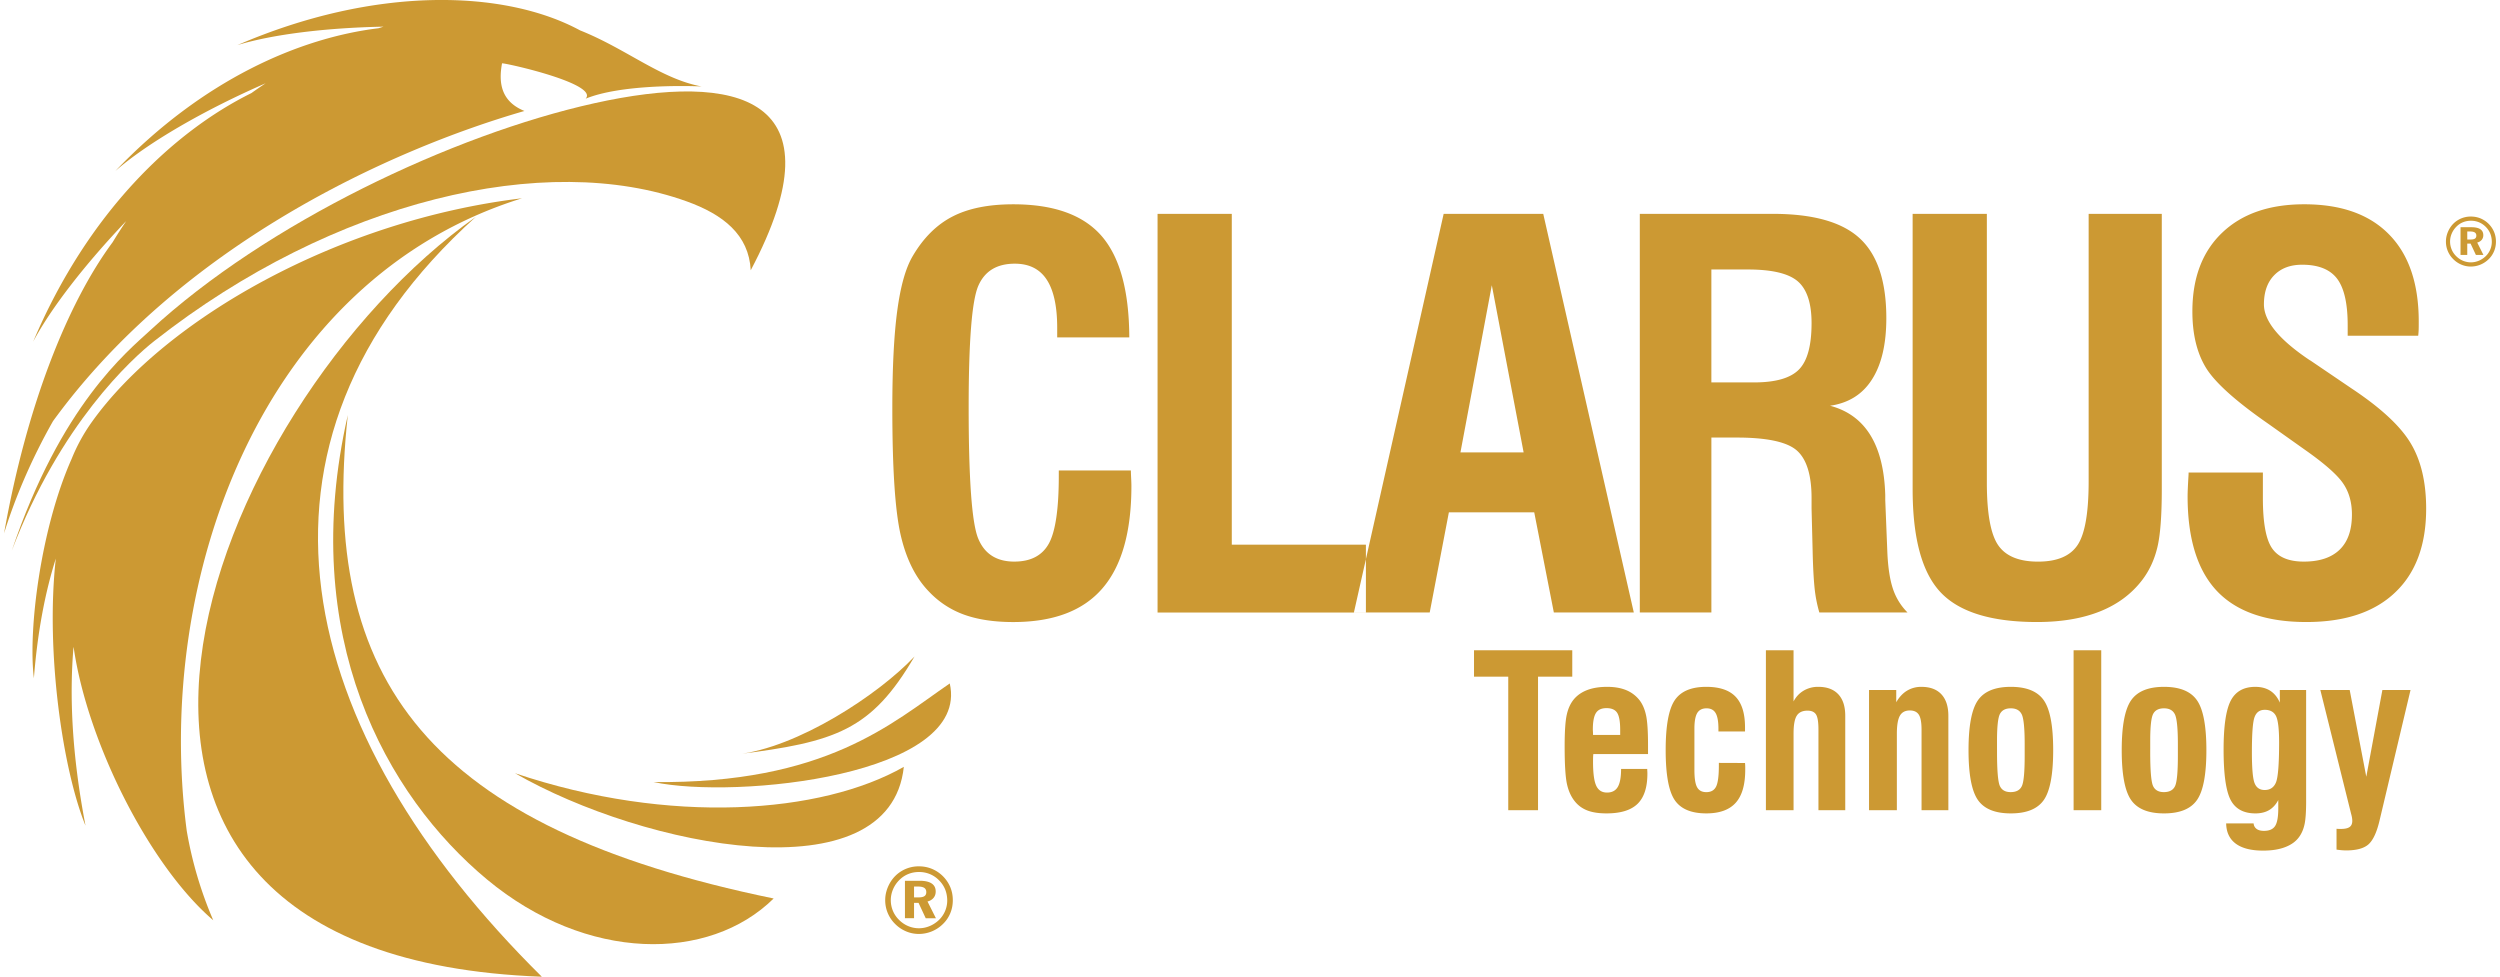
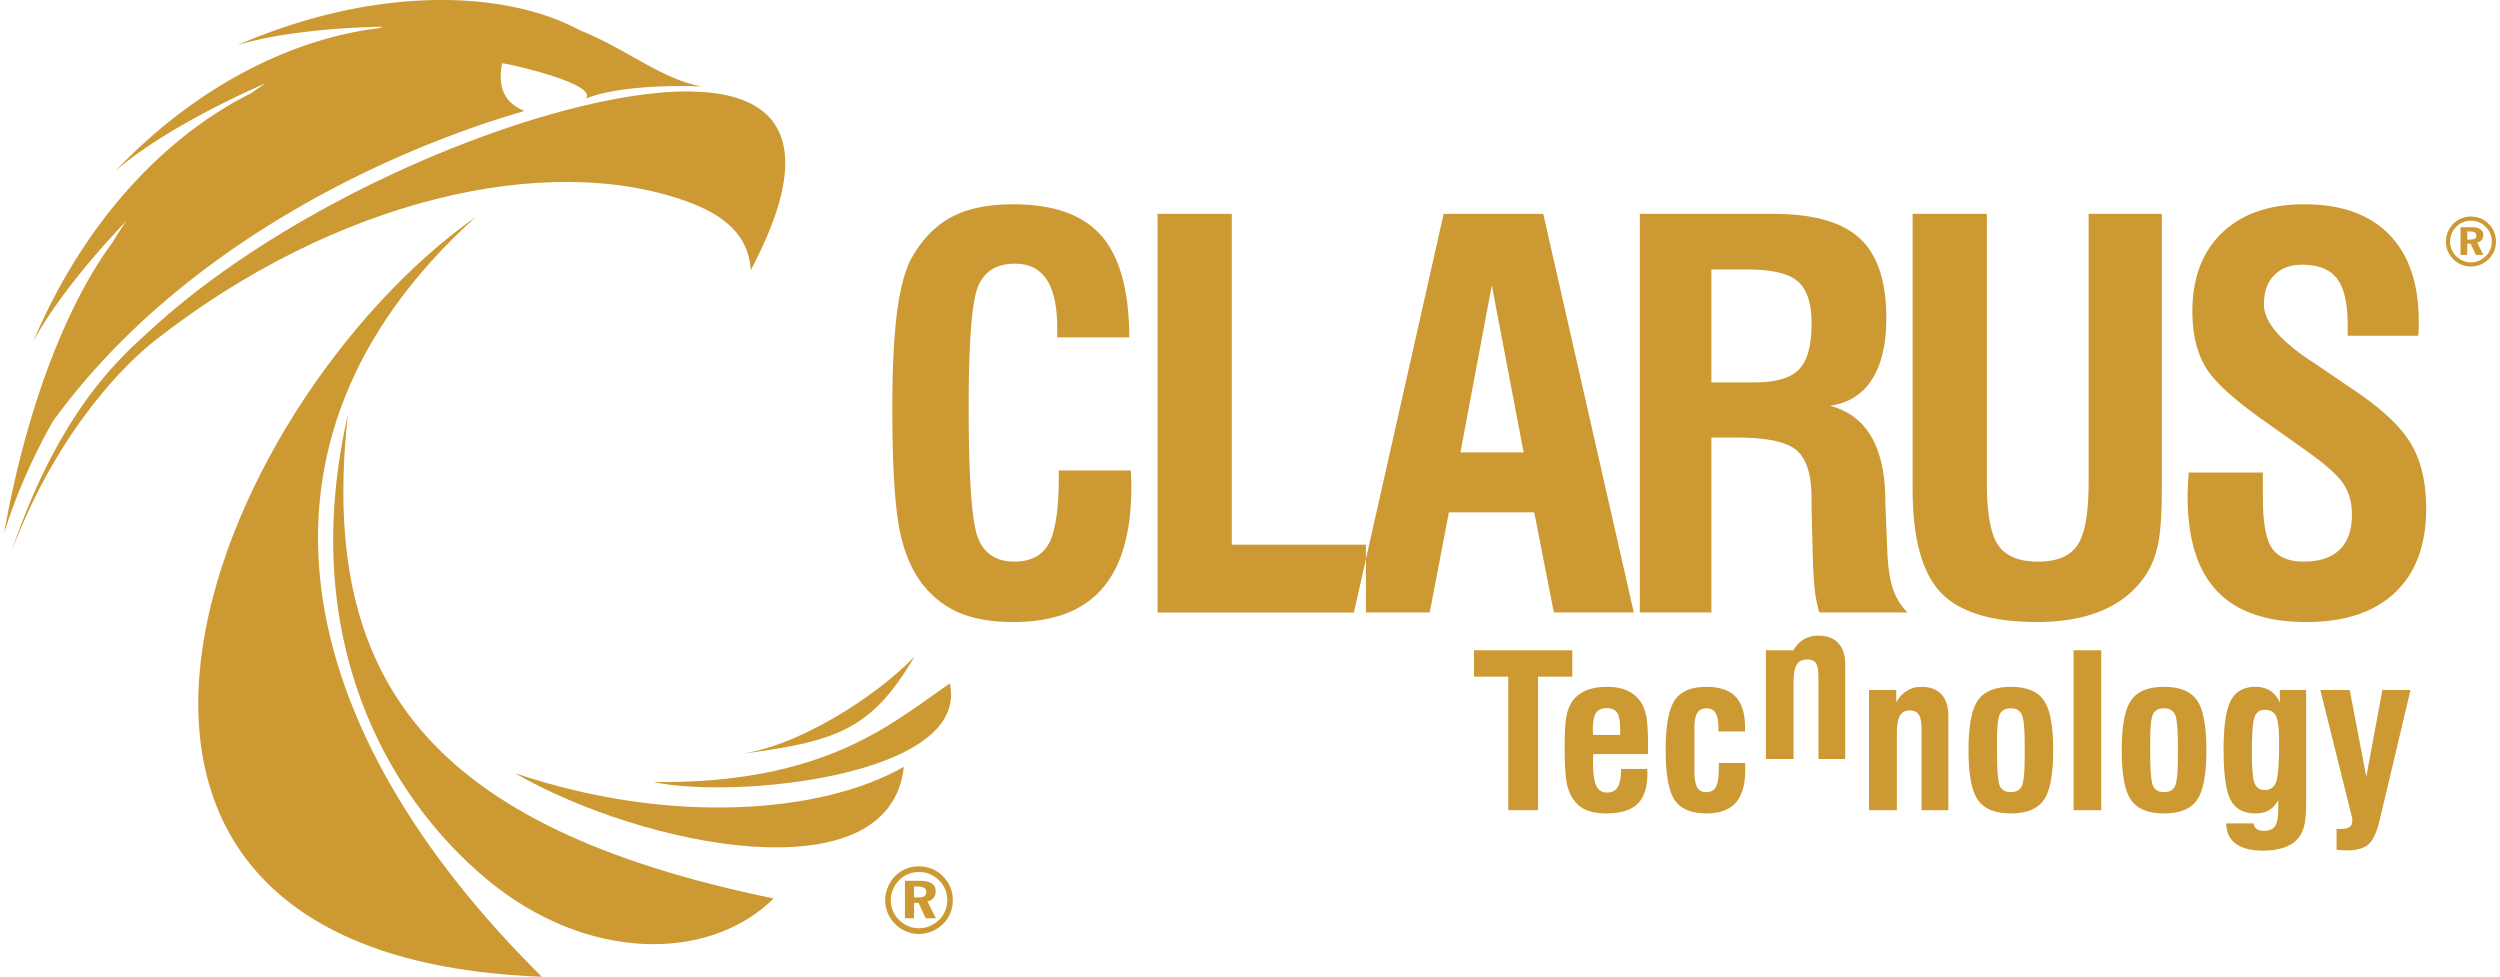
<svg xmlns="http://www.w3.org/2000/svg" width="494" height="193" viewBox="0 0 247 96.814" shape-rendering="geometricPrecision" text-rendering="geometricPrecision" image-rendering="optimizeQuality" fill-rule="evenodd" clip-rule="evenodd">
  <defs>
    <style>.fil2{fill:none}.fil1{fill:#6e7900}.fil0{fill:#c93}</style>
    <clipPath id="id0">
      <path d="M67.664 19.96c3.607 1.302 6.164 3.296 6.348 6.83 9.13-17.27-1.37-19.693-15.508-16.556-14.028 3.113-32.517 11.89-44.003 22.498-2.344 2.165-8.85 7.392-13.737 21.856C5.555 42.004 12.69 35.53 14.9 33.795c17.82-14 38.847-18.854 52.764-13.834z" />
    </clipPath>
  </defs>
  <g id="Camada_x0020_2">
    <g id="_596636968">
      <path id="_596629792" class="fil0" d="M104.547 46.63h7.146c0 .165.01.42.026.752.017.333.026.596.026.788 0 4.563-.964 7.952-2.89 10.168-1.918 2.216-4.86 3.32-8.828 3.32-1.883 0-3.503-.246-4.852-.728a8.956 8.956 0 0 1-3.485-2.277c-1.33-1.366-2.276-3.25-2.82-5.64-.55-2.4-.823-6.568-.823-12.523 0-4.072.166-7.304.49-9.704.325-2.408.824-4.195 1.516-5.377 1.06-1.814 2.373-3.128 3.95-3.942 1.576-.815 3.582-1.217 6.034-1.217 4.002 0 6.92 1.043 8.74 3.127 1.822 2.093 2.74 5.447 2.758 10.063h-7.146v-.946c0-2.137-.35-3.73-1.043-4.782-.69-1.05-1.742-1.576-3.16-1.576-1.77 0-2.97.727-3.61 2.18-.64 1.454-.963 5.474-.963 12.06 0 7.11.315 11.446.937 12.98.623 1.54 1.823 2.31 3.583 2.31 1.638 0 2.785-.603 3.442-1.812.648-1.2.972-3.433.972-6.682v-.543zm9.79 14.08V21.197h7.358v32.79h13.294v6.725h-20.652zm30.023-15.868h6.262l-3.153-16.57-3.11 16.57zm-10.562 15.87l8.898-39.516h9.87l8.977 39.515h-7.926l-1.944-9.93h-8.46l-1.9 9.93h-7.515zm35.434-22.806h4.23c2.146 0 3.625-.43 4.458-1.287.832-.85 1.243-2.383 1.243-4.59 0-1.97-.455-3.346-1.357-4.134-.91-.788-2.557-1.182-4.957-1.182h-3.618v11.192zm-7.094 22.805V21.197h13.18c3.985 0 6.866.806 8.618 2.426 1.76 1.62 2.637 4.257 2.637 7.917 0 2.565-.474 4.59-1.42 6.068-.936 1.48-2.33 2.347-4.16 2.61 3.495.92 5.325 3.87 5.474 8.845v.517l.21 5.23c.07 1.488.254 2.678.56 3.58a5.996 5.996 0 0 0 1.437 2.32h-8.74a13.505 13.505 0 0 1-.464-2.346c-.096-.902-.167-2.172-.202-3.81l-.105-4.133v-1.05c0-2.286-.49-3.862-1.462-4.72-.97-.85-2.96-1.28-5.954-1.28h-2.514v17.34h-7.094zm27.044-39.514h7.356v26.64c0 3.05.377 5.116 1.122 6.202.744 1.086 2.058 1.63 3.958 1.63 1.883 0 3.188-.553 3.915-1.648.727-1.094 1.095-3.188 1.095-6.288V21.196h7.25v27.28c0 2.654-.148 4.59-.446 5.807-.298 1.226-.796 2.295-1.506 3.223-1.06 1.384-2.46 2.417-4.204 3.11-1.743.69-3.81 1.04-6.2 1.04-4.52 0-7.7-.98-9.555-2.932-1.857-1.962-2.785-5.37-2.785-10.248v-27.28zm27.35 25.643h7.366v2.54c0 2.425.306 4.09.91 4.965.605.884 1.656 1.322 3.145 1.322 1.56 0 2.74-.394 3.555-1.182.815-.79 1.217-1.954 1.217-3.486 0-1.183-.28-2.2-.85-3.048-.56-.842-1.785-1.936-3.668-3.267l-3.766-2.672c-3.257-2.26-5.324-4.124-6.208-5.595-.885-1.472-1.323-3.32-1.323-5.544 0-3.32.98-5.92 2.95-7.804 1.97-1.882 4.686-2.82 8.137-2.82 3.67 0 6.472 1 8.425 3.005 1.952 1.996 2.925 4.87 2.925 8.617 0 .377 0 .666-.01.867-.008.21-.025.385-.043.542h-6.99v-1.05c0-2.147-.35-3.68-1.05-4.607-.7-.92-1.856-1.384-3.46-1.384-1.18 0-2.1.35-2.775 1.043-.676.692-1.017 1.655-1.017 2.89 0 1.664 1.515 3.503 4.537 5.526l.08.043 4.053 2.75c2.89 1.918 4.843 3.722 5.868 5.43 1.026 1.698 1.542 3.862 1.542 6.498 0 3.59-1.024 6.368-3.082 8.312-2.05 1.953-4.984 2.925-8.793 2.925-3.967 0-6.92-1.025-8.863-3.074-1.935-2.05-2.908-5.185-2.908-9.388 0-.438.036-1.174.097-2.198v-.158z" />
-       <path id="_596629864" class="fil0" d="M149.098 80.31V67.07h-3.394v-2.615h9.74v2.615h-3.394v13.24h-2.952zm8.405-7.463h2.69v-.506c0-.815-.1-1.377-.3-1.686-.2-.31-.552-.464-1.054-.464-.493 0-.84.158-1.045.478-.207.32-.312.878-.312 1.673l.01.173c.007.112.01.224.01.333zm2.78 3.372h2.59c0 .056.003.133.01.235.007.105.007.18.007.228 0 1.36-.323 2.355-.97 2.99-.65.637-1.676.953-3.085.953-.738 0-1.36-.09-1.862-.277-.5-.188-.91-.476-1.234-.866-.387-.46-.658-1.04-.816-1.74-.158-.698-.235-1.957-.235-3.777 0-1.447.07-2.484.206-3.106.137-.624.37-1.134.7-1.535.34-.41.79-.72 1.342-.93.55-.208 1.208-.313 1.97-.313.736 0 1.368.112 1.898.333a3.23 3.23 0 0 1 1.325 1.016c.297.398.508.897.634 1.498.126.6.19 1.57.19 2.91v.906h-5.42c-.013.087-.02.183-.024.28-.003.103-.007.26-.007.482 0 1.132.106 1.923.317 2.376.21.453.565.678 1.068.678.492 0 .843-.183 1.065-.552.22-.37.33-.962.33-1.79zm12.284-.59c.007.08.014.168.018.263.003.09.003.228.003.407 0 1.476-.312 2.566-.94 3.268-.63.707-1.604 1.058-2.92 1.058-1.495 0-2.542-.443-3.136-1.328-.594-.886-.89-2.53-.89-4.94 0-2.4.296-4.046.89-4.938.594-.893 1.64-1.338 3.135-1.338 1.31 0 2.28.326 2.902.976.625.654.937 1.662.937 3.03v.42h-2.635v-.266c0-.724-.092-1.24-.278-1.557-.182-.316-.484-.474-.903-.474-.424 0-.73.155-.92.465-.185.31-.28.826-.28 1.546v4.102c0 .818.088 1.387.267 1.71.18.324.48.485.913.485.467 0 .79-.186.973-.558.18-.37.27-1.066.27-2.085v-.256l2.594.01zm2.07 4.68V64.455h2.74v5.074c.24-.46.574-.816 1-1.07a2.78 2.78 0 0 1 1.45-.378c.865 0 1.525.246 1.985.737.46.495.69 1.2.69 2.13v9.36h-2.657v-7.994c0-.75-.08-1.247-.243-1.498-.162-.248-.44-.375-.836-.375-.5 0-.858.165-1.068.498-.215.335-.32.926-.32 1.78v7.59h-2.74zm10.222 0V68.397h2.698v1.21c.288-.503.642-.883 1.06-1.14a2.682 2.682 0 0 1 1.43-.385c.865 0 1.526.246 1.986.74.46.496.69 1.206.69 2.134v9.354h-2.658v-7.984c0-.7-.087-1.195-.267-1.48-.18-.284-.478-.424-.893-.424-.46 0-.79.175-.987.523-.2.352-.3.946-.3 1.782v7.583h-2.76zm12.687-6.076v.278c0 1.848.092 2.976.278 3.387.183.41.54.617 1.068.617.55 0 .917-.192 1.107-.582.194-.387.288-1.392.288-3.02v-1.161c0-1.56-.098-2.537-.29-2.94-.198-.402-.556-.602-1.084-.602-.52 0-.878.183-1.075.552-.194.366-.293 1.252-.293 2.65v.822zm-2.825.123c0-2.4.31-4.045.928-4.937.618-.893 1.704-1.338 3.264-1.338 1.564 0 2.653.445 3.272 1.338.618.892.927 2.537.927 4.937 0 2.404-.31 4.048-.927 4.937-.62.89-1.708 1.332-3.272 1.332-1.56 0-2.646-.443-3.264-1.332-.618-.89-.928-2.533-.928-4.937zm10.415 5.953V64.455h2.74V80.31h-2.74zm7.594-6.076v.278c0 1.848.092 2.976.278 3.387.184.41.542.617 1.07.617.547 0 .916-.192 1.106-.582.193-.387.288-1.392.288-3.02v-1.161c0-1.56-.1-2.537-.292-2.94-.196-.402-.555-.602-1.082-.602-.52 0-.88.183-1.075.552-.194.366-.292 1.252-.292 2.65v.822zm-2.824.123c0-2.4.31-4.044.928-4.937.618-.893 1.704-1.338 3.264-1.338 1.564 0 2.653.445 3.27 1.338.62.893.93 2.538.93 4.937 0 2.404-.31 4.048-.93 4.937-.617.89-1.706 1.332-3.27 1.332-1.56 0-2.646-.443-3.264-1.332-.62-.89-.928-2.533-.928-4.937zm18.28 5.007c0 1.05-.05 1.817-.15 2.302-.1.482-.27.896-.508 1.24-.31.457-.773.81-1.388 1.048-.61.242-1.353.36-2.217.36-1.18 0-2.084-.227-2.71-.687-.62-.46-.94-1.132-.955-2.01h2.72c.02.232.12.414.295.544.176.132.422.195.73.195.527 0 .893-.158 1.104-.478.21-.32.317-.903.317-1.754V79.3c-.233.447-.538.778-.91 1-.377.217-.823.326-1.347.326-1.173 0-1.996-.443-2.463-1.332-.467-.89-.7-2.555-.7-4.996 0-2.32.236-3.936.71-4.85.475-.91 1.287-1.366 2.432-1.366.587 0 1.08.13 1.487.39.404.263.72.653.945 1.173v-1.248h2.607v10.967zm-4.108-9.005c-.49 0-.822.237-1.002.715-.18.475-.267 1.638-.267 3.483 0 1.612.09 2.642.273 3.085.18.442.513.664.995.664.548 0 .924-.26 1.128-.777.2-.52.302-1.83.302-3.94 0-1.316-.102-2.185-.302-2.602-.204-.418-.58-.63-1.128-.63zm7.12 13.854v-2.06c.055 0 .11.004.174.008.06.003.152.003.268.003.39 0 .674-.063.853-.19.18-.126.267-.334.267-.614 0-.087-.01-.196-.03-.32a3.035 3.035 0 0 0-.082-.357l-3.054-12.286h2.91l1.644 8.596 1.595-8.596h2.79l-3.095 13.038c-.277 1.13-.643 1.89-1.097 2.28-.456.387-1.183.58-2.177.58-.15 0-.305-.007-.467-.02a9.047 9.047 0 0 1-.5-.06z" />
+       <path id="_596629864" class="fil0" d="M149.098 80.31V67.07h-3.394v-2.615h9.74v2.615h-3.394v13.24h-2.952zm8.405-7.463h2.69v-.506c0-.815-.1-1.377-.3-1.686-.2-.31-.552-.464-1.054-.464-.493 0-.84.158-1.045.478-.207.32-.312.878-.312 1.673l.01.173c.007.112.01.224.01.333zm2.78 3.372h2.59c0 .056.003.133.01.235.007.105.007.18.007.228 0 1.36-.323 2.355-.97 2.99-.65.637-1.676.953-3.085.953-.738 0-1.36-.09-1.862-.277-.5-.188-.91-.476-1.234-.866-.387-.46-.658-1.04-.816-1.74-.158-.698-.235-1.957-.235-3.777 0-1.447.07-2.484.206-3.106.137-.624.37-1.134.7-1.535.34-.41.79-.72 1.342-.93.55-.208 1.208-.313 1.97-.313.736 0 1.368.112 1.898.333a3.23 3.23 0 0 1 1.325 1.016c.297.398.508.897.634 1.498.126.6.19 1.57.19 2.91v.906h-5.42c-.013.087-.02.183-.024.28-.003.103-.007.26-.007.482 0 1.132.106 1.923.317 2.376.21.453.565.678 1.068.678.492 0 .843-.183 1.065-.552.22-.37.33-.962.33-1.79zm12.284-.59c.007.08.014.168.018.263.003.09.003.228.003.407 0 1.476-.312 2.566-.94 3.268-.63.707-1.604 1.058-2.92 1.058-1.495 0-2.542-.443-3.136-1.328-.594-.886-.89-2.53-.89-4.94 0-2.4.296-4.046.89-4.938.594-.893 1.64-1.338 3.135-1.338 1.31 0 2.28.326 2.902.976.625.654.937 1.662.937 3.03v.42h-2.635v-.266c0-.724-.092-1.24-.278-1.557-.182-.316-.484-.474-.903-.474-.424 0-.73.155-.92.465-.185.31-.28.826-.28 1.546v4.102c0 .818.088 1.387.267 1.71.18.324.48.485.913.485.467 0 .79-.186.973-.558.18-.37.27-1.066.27-2.085v-.256l2.594.01zm2.07 4.68V64.455h2.74c.24-.46.574-.816 1-1.07a2.78 2.78 0 0 1 1.45-.378c.865 0 1.525.246 1.985.737.46.495.69 1.2.69 2.13v9.36h-2.657v-7.994c0-.75-.08-1.247-.243-1.498-.162-.248-.44-.375-.836-.375-.5 0-.858.165-1.068.498-.215.335-.32.926-.32 1.78v7.59h-2.74zm10.222 0V68.397h2.698v1.21c.288-.503.642-.883 1.06-1.14a2.682 2.682 0 0 1 1.43-.385c.865 0 1.526.246 1.986.74.46.496.69 1.206.69 2.134v9.354h-2.658v-7.984c0-.7-.087-1.195-.267-1.48-.18-.284-.478-.424-.893-.424-.46 0-.79.175-.987.523-.2.352-.3.946-.3 1.782v7.583h-2.76zm12.687-6.076v.278c0 1.848.092 2.976.278 3.387.183.41.54.617 1.068.617.55 0 .917-.192 1.107-.582.194-.387.288-1.392.288-3.02v-1.161c0-1.56-.098-2.537-.29-2.94-.198-.402-.556-.602-1.084-.602-.52 0-.878.183-1.075.552-.194.366-.293 1.252-.293 2.65v.822zm-2.825.123c0-2.4.31-4.045.928-4.937.618-.893 1.704-1.338 3.264-1.338 1.564 0 2.653.445 3.272 1.338.618.892.927 2.537.927 4.937 0 2.404-.31 4.048-.927 4.937-.62.89-1.708 1.332-3.272 1.332-1.56 0-2.646-.443-3.264-1.332-.618-.89-.928-2.533-.928-4.937zm10.415 5.953V64.455h2.74V80.31h-2.74zm7.594-6.076v.278c0 1.848.092 2.976.278 3.387.184.41.542.617 1.07.617.547 0 .916-.192 1.106-.582.193-.387.288-1.392.288-3.02v-1.161c0-1.56-.1-2.537-.292-2.94-.196-.402-.555-.602-1.082-.602-.52 0-.88.183-1.075.552-.194.366-.292 1.252-.292 2.65v.822zm-2.824.123c0-2.4.31-4.044.928-4.937.618-.893 1.704-1.338 3.264-1.338 1.564 0 2.653.445 3.27 1.338.62.893.93 2.538.93 4.937 0 2.404-.31 4.048-.93 4.937-.617.89-1.706 1.332-3.27 1.332-1.56 0-2.646-.443-3.264-1.332-.62-.89-.928-2.533-.928-4.937zm18.28 5.007c0 1.05-.05 1.817-.15 2.302-.1.482-.27.896-.508 1.24-.31.457-.773.81-1.388 1.048-.61.242-1.353.36-2.217.36-1.18 0-2.084-.227-2.71-.687-.62-.46-.94-1.132-.955-2.01h2.72c.02.232.12.414.295.544.176.132.422.195.73.195.527 0 .893-.158 1.104-.478.21-.32.317-.903.317-1.754V79.3c-.233.447-.538.778-.91 1-.377.217-.823.326-1.347.326-1.173 0-1.996-.443-2.463-1.332-.467-.89-.7-2.555-.7-4.996 0-2.32.236-3.936.71-4.85.475-.91 1.287-1.366 2.432-1.366.587 0 1.08.13 1.487.39.404.263.72.653.945 1.173v-1.248h2.607v10.967zm-4.108-9.005c-.49 0-.822.237-1.002.715-.18.475-.267 1.638-.267 3.483 0 1.612.09 2.642.273 3.085.18.442.513.664.995.664.548 0 .924-.26 1.128-.777.2-.52.302-1.83.302-3.94 0-1.316-.102-2.185-.302-2.602-.204-.418-.58-.63-1.128-.63zm7.12 13.854v-2.06c.055 0 .11.004.174.008.06.003.152.003.268.003.39 0 .674-.063.853-.19.18-.126.267-.334.267-.614 0-.087-.01-.196-.03-.32a3.035 3.035 0 0 0-.082-.357l-3.054-12.286h2.91l1.644 8.596 1.595-8.596h2.79l-3.095 13.038c-.277 1.13-.643 1.89-1.097 2.28-.456.387-1.183.58-2.177.58-.15 0-.305-.007-.467-.02a9.047 9.047 0 0 1-.5-.06z" />
      <path id="_596630512" class="fil0" d="M244.157 22.945v.796h.33c.198 0 .34-.03.433-.092.09-.062.136-.16.136-.293 0-.14-.05-.243-.148-.31-.097-.065-.247-.1-.452-.1h-.3zm-.667-.422h1.08c.39 0 .685.066.88.197.198.133.296.33.296.59a.705.705 0 0 1-.16.467.81.81 0 0 1-.443.264l.616 1.228h-.747l-.526-1.124h-.33v1.124h-.667v-2.745zm1.032-.643c-.283 0-.544.05-.786.148-.243.097-.46.242-.653.436-.202.202-.357.43-.466.686a2.03 2.03 0 0 0-.01 1.573c.1.245.248.466.442.657a2.053 2.053 0 0 0 1.465.625c.266 0 .526-.053.778-.157a2.21 2.21 0 0 0 .688-.448 1.988 1.988 0 0 0 .61-1.42c0-.293-.05-.564-.148-.812-.1-.247-.246-.47-.44-.668a2.02 2.02 0 0 0-.675-.464 2.07 2.07 0 0 0-.805-.156zm-.007-.416c.344 0 .664.063.97.19a2.514 2.514 0 0 1 1.335 1.348c.12.298.18.612.18.946 0 .336-.06.654-.187.956-.125.3-.305.567-.543.794a2.523 2.523 0 0 1-1.755.723 2.38 2.38 0 0 1-.95-.193 2.5 2.5 0 0 1-.812-.557 2.418 2.418 0 0 1-.71-1.722c0-.228.03-.448.09-.66.06-.215.15-.424.27-.63.225-.376.52-.67.892-.88a2.43 2.43 0 0 1 1.22-.314z" />
      <path id="_596637808" class="fil0" d="M90.2 87.876v1.075h.445c.268 0 .462-.042.585-.125.123-.083.184-.215.184-.396 0-.19-.067-.33-.2-.42-.132-.088-.334-.134-.612-.134H90.2zm-.902-.572h1.458c.53 0 .926.09 1.19.268.27.178.4.445.4.798 0 .246-.07.455-.215.63a1.097 1.097 0 0 1-.598.357l.834 1.66h-1.01l-.71-1.522h-.447v1.52h-.902v-3.71zm1.394-.87c-.382 0-.736.068-1.06.2-.33.133-.623.33-.885.59-.274.274-.483.58-.63.928a2.742 2.742 0 0 0-.015 2.126c.138.333.338.63.6.89.267.272.572.48.913.625a2.725 2.725 0 0 0 2.12.006c.34-.138.65-.342.93-.606a2.683 2.683 0 0 0 .824-1.92c0-.397-.07-.762-.2-1.097a2.722 2.722 0 0 0-.598-.903 2.728 2.728 0 0 0-.91-.627 2.8 2.8 0 0 0-1.09-.212zm-.01-.562c.465 0 .9.087 1.31.258a3.402 3.402 0 0 1 1.808 1.822c.163.403.242.827.242 1.28 0 .454-.082.883-.252 1.292-.17.406-.412.765-.735 1.073a3.386 3.386 0 0 1-2.372.977c-.45 0-.877-.086-1.286-.262a3.38 3.38 0 0 1-1.096-.752 3.282 3.282 0 0 1-.96-2.33c0-.306.04-.604.124-.893.08-.29.203-.572.363-.85.305-.51.705-.905 1.207-1.19a3.288 3.288 0 0 1 1.65-.425z" />
      <path id="_596637496" class="fil0" d="M46.754 21.502c-24.96 22.496-18.01 51.03 6.55 75.312-54.82-2.02-33.116-56.517-6.55-75.312z" />
      <path id="_596637472" class="fil0" d="M76.282 89.06c-34.11-7.027-45.094-21.586-42.208-47.917-5.014 21.975 3.81 37.72 13.79 46.024 9.883 8.22 22.014 8.21 28.418 1.894z" />
      <path id="_596637856" class="fil0" d="M67.664 19.96c3.607 1.302 6.164 3.296 6.348 6.83 9.13-17.27-1.37-19.693-15.508-16.556-14.028 3.113-32.517 11.89-44.003 22.498-2.344 2.165-8.85 7.392-13.737 21.856C5.555 42.004 12.69 35.53 14.9 33.795c17.82-14 38.847-18.854 52.764-13.834z" />
      <g clip-path="url(#id0)">
-         <path id="_4248291201" class="fil1" d="M18.125 82.5C13.61 48.618 32.398 25.53 51.343 19.654 33.16 21.828 15.988 31.613 8.69 41.843 1.536 51.876 5.508 69.207 18.126 82.5z" />
-       </g>
+         </g>
      <path class="fil2" d="M67.664 19.96c3.607 1.302 6.164 3.296 6.348 6.83 9.13-17.27-1.37-19.693-15.508-16.556-14.028 3.113-32.517 11.89-44.003 22.498-2.344 2.165-8.85 7.392-13.737 21.856C5.555 42.004 12.69 35.53 14.9 33.795c17.82-14 38.847-18.854 52.764-13.834z" />
      <path id="_596637160" class="fil0" d="M50.636 76.638c12.812 7.378 37.183 12.23 38.55-.627-8.15 4.65-23.196 5.812-38.55.628z" />
      <path id="_596636776" class="fil0" d="M93.74 67.745c-5.723 3.916-12.26 9.96-29.366 9.774 8.202 1.737 31.435-.648 29.366-9.775z" />
      <path id="_596637040" class="fil0" d="M90.25 65.068c-3.55 3.775-11.6 9.068-17.633 9.71 9.833-1.23 13.344-2.372 17.632-9.71z" />
      <path id="_596636728" class="fil0" d="M0 52.867c1.037-3.356 2.64-7.223 4.85-11.12C17.528 24.313 38.195 14.868 51.582 11c-2.31-.938-2.585-2.77-2.22-4.725.473-.01 9.616 2.04 8.287 3.507 3.43-1.402 9.824-1.295 11.495-1.21-4.053-.755-7.46-3.732-12.047-5.56-7.472-4.042-20.277-4.453-33.967 1.46 3.463-1.064 8.778-1.718 14.486-1.83-.167.05-.335.105-.503.158-7.798.945-17.405 5.08-26.076 14.146C14.18 14.19 19.8 10.925 25.93 8.253c-.473.314-.943.64-1.412.974C16.808 13.047 8.34 21 2.884 33.867c1.772-3.33 5.152-7.68 9.23-11.962a47.68 47.68 0 0 0-1.35 2.103C6.31 30.023 2.253 40.143 0 52.868z" />
-       <path id="_596636680" class="fil0" d="M5.13 55.368c-1.024 3.25-1.802 7.13-2.173 11.862-.592-4.924.722-14.955 3.737-21.736a17.763 17.763 0 0 1 1.997-3.65c7.298-10.232 24.47-20.016 42.653-22.19-25.84 8.016-36.505 37.772-33.238 62.682a39.04 39.04 0 0 0 2.63 8.884c-6.267-5.365-12.448-17.532-13.83-27.01l-.022-.073c-.41 4.86-.166 10.635 1.19 17.7-2.264-5.543-3.97-17.293-2.943-26.47z" />
    </g>
  </g>
</svg>